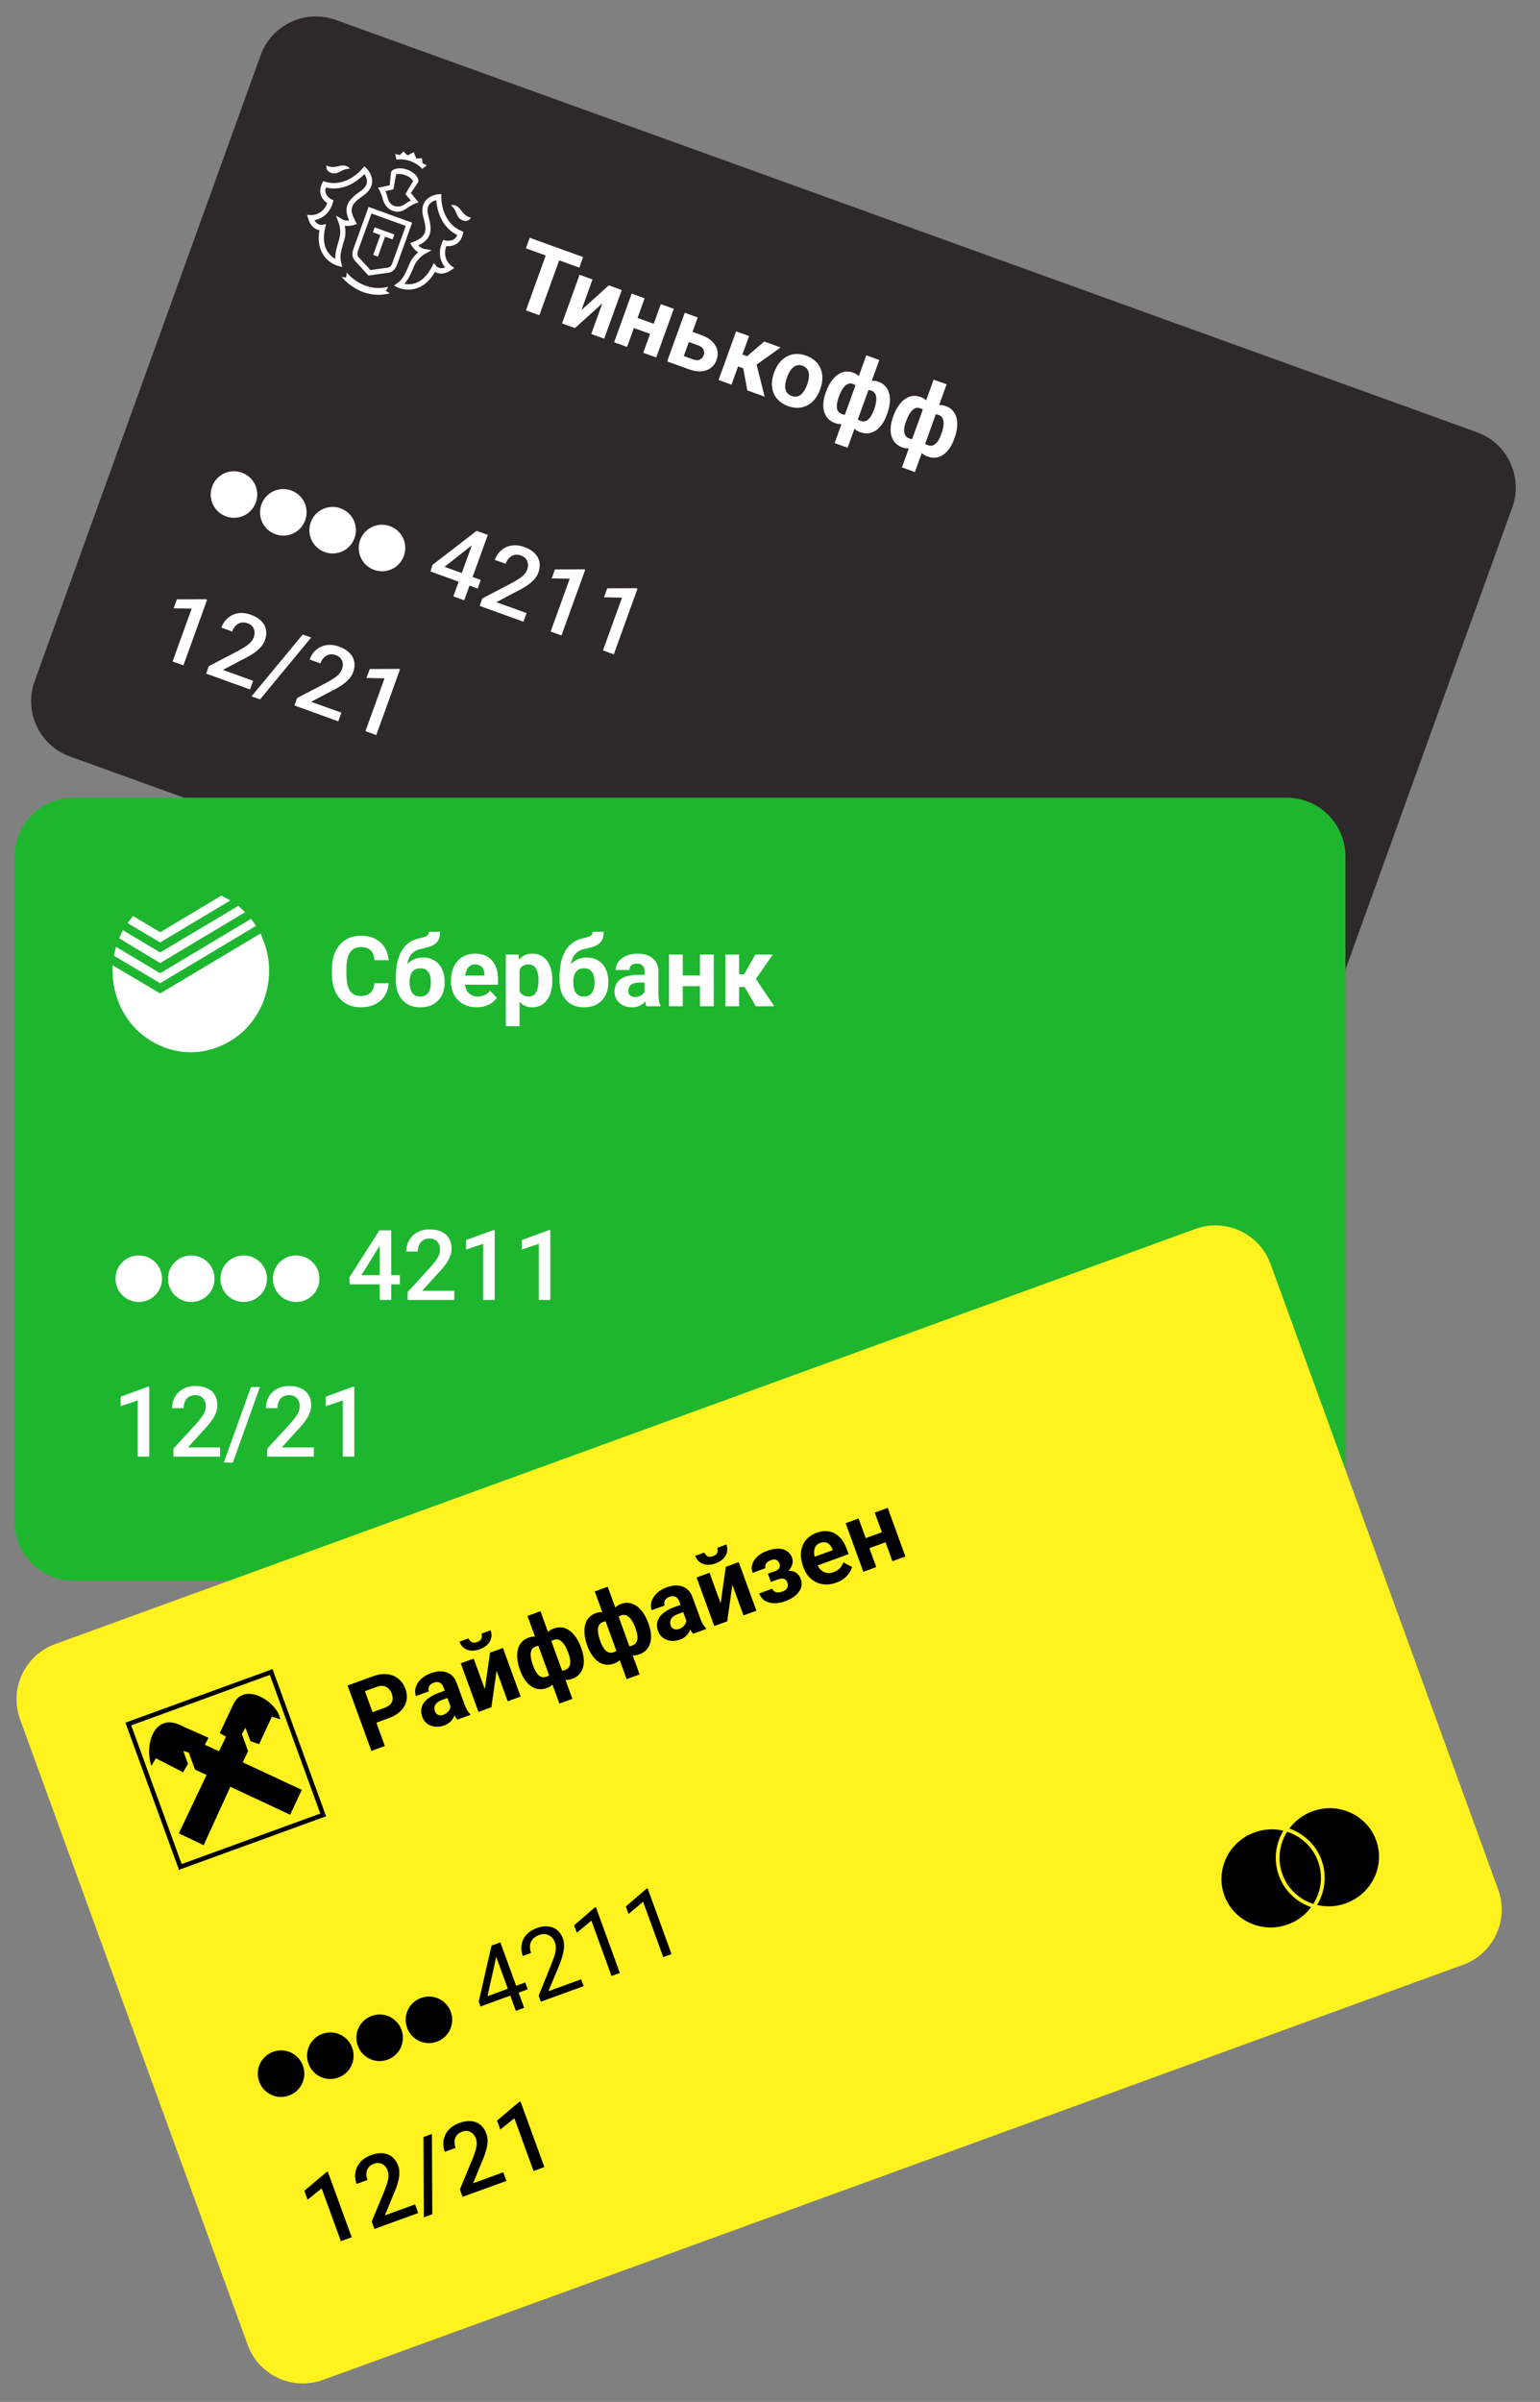
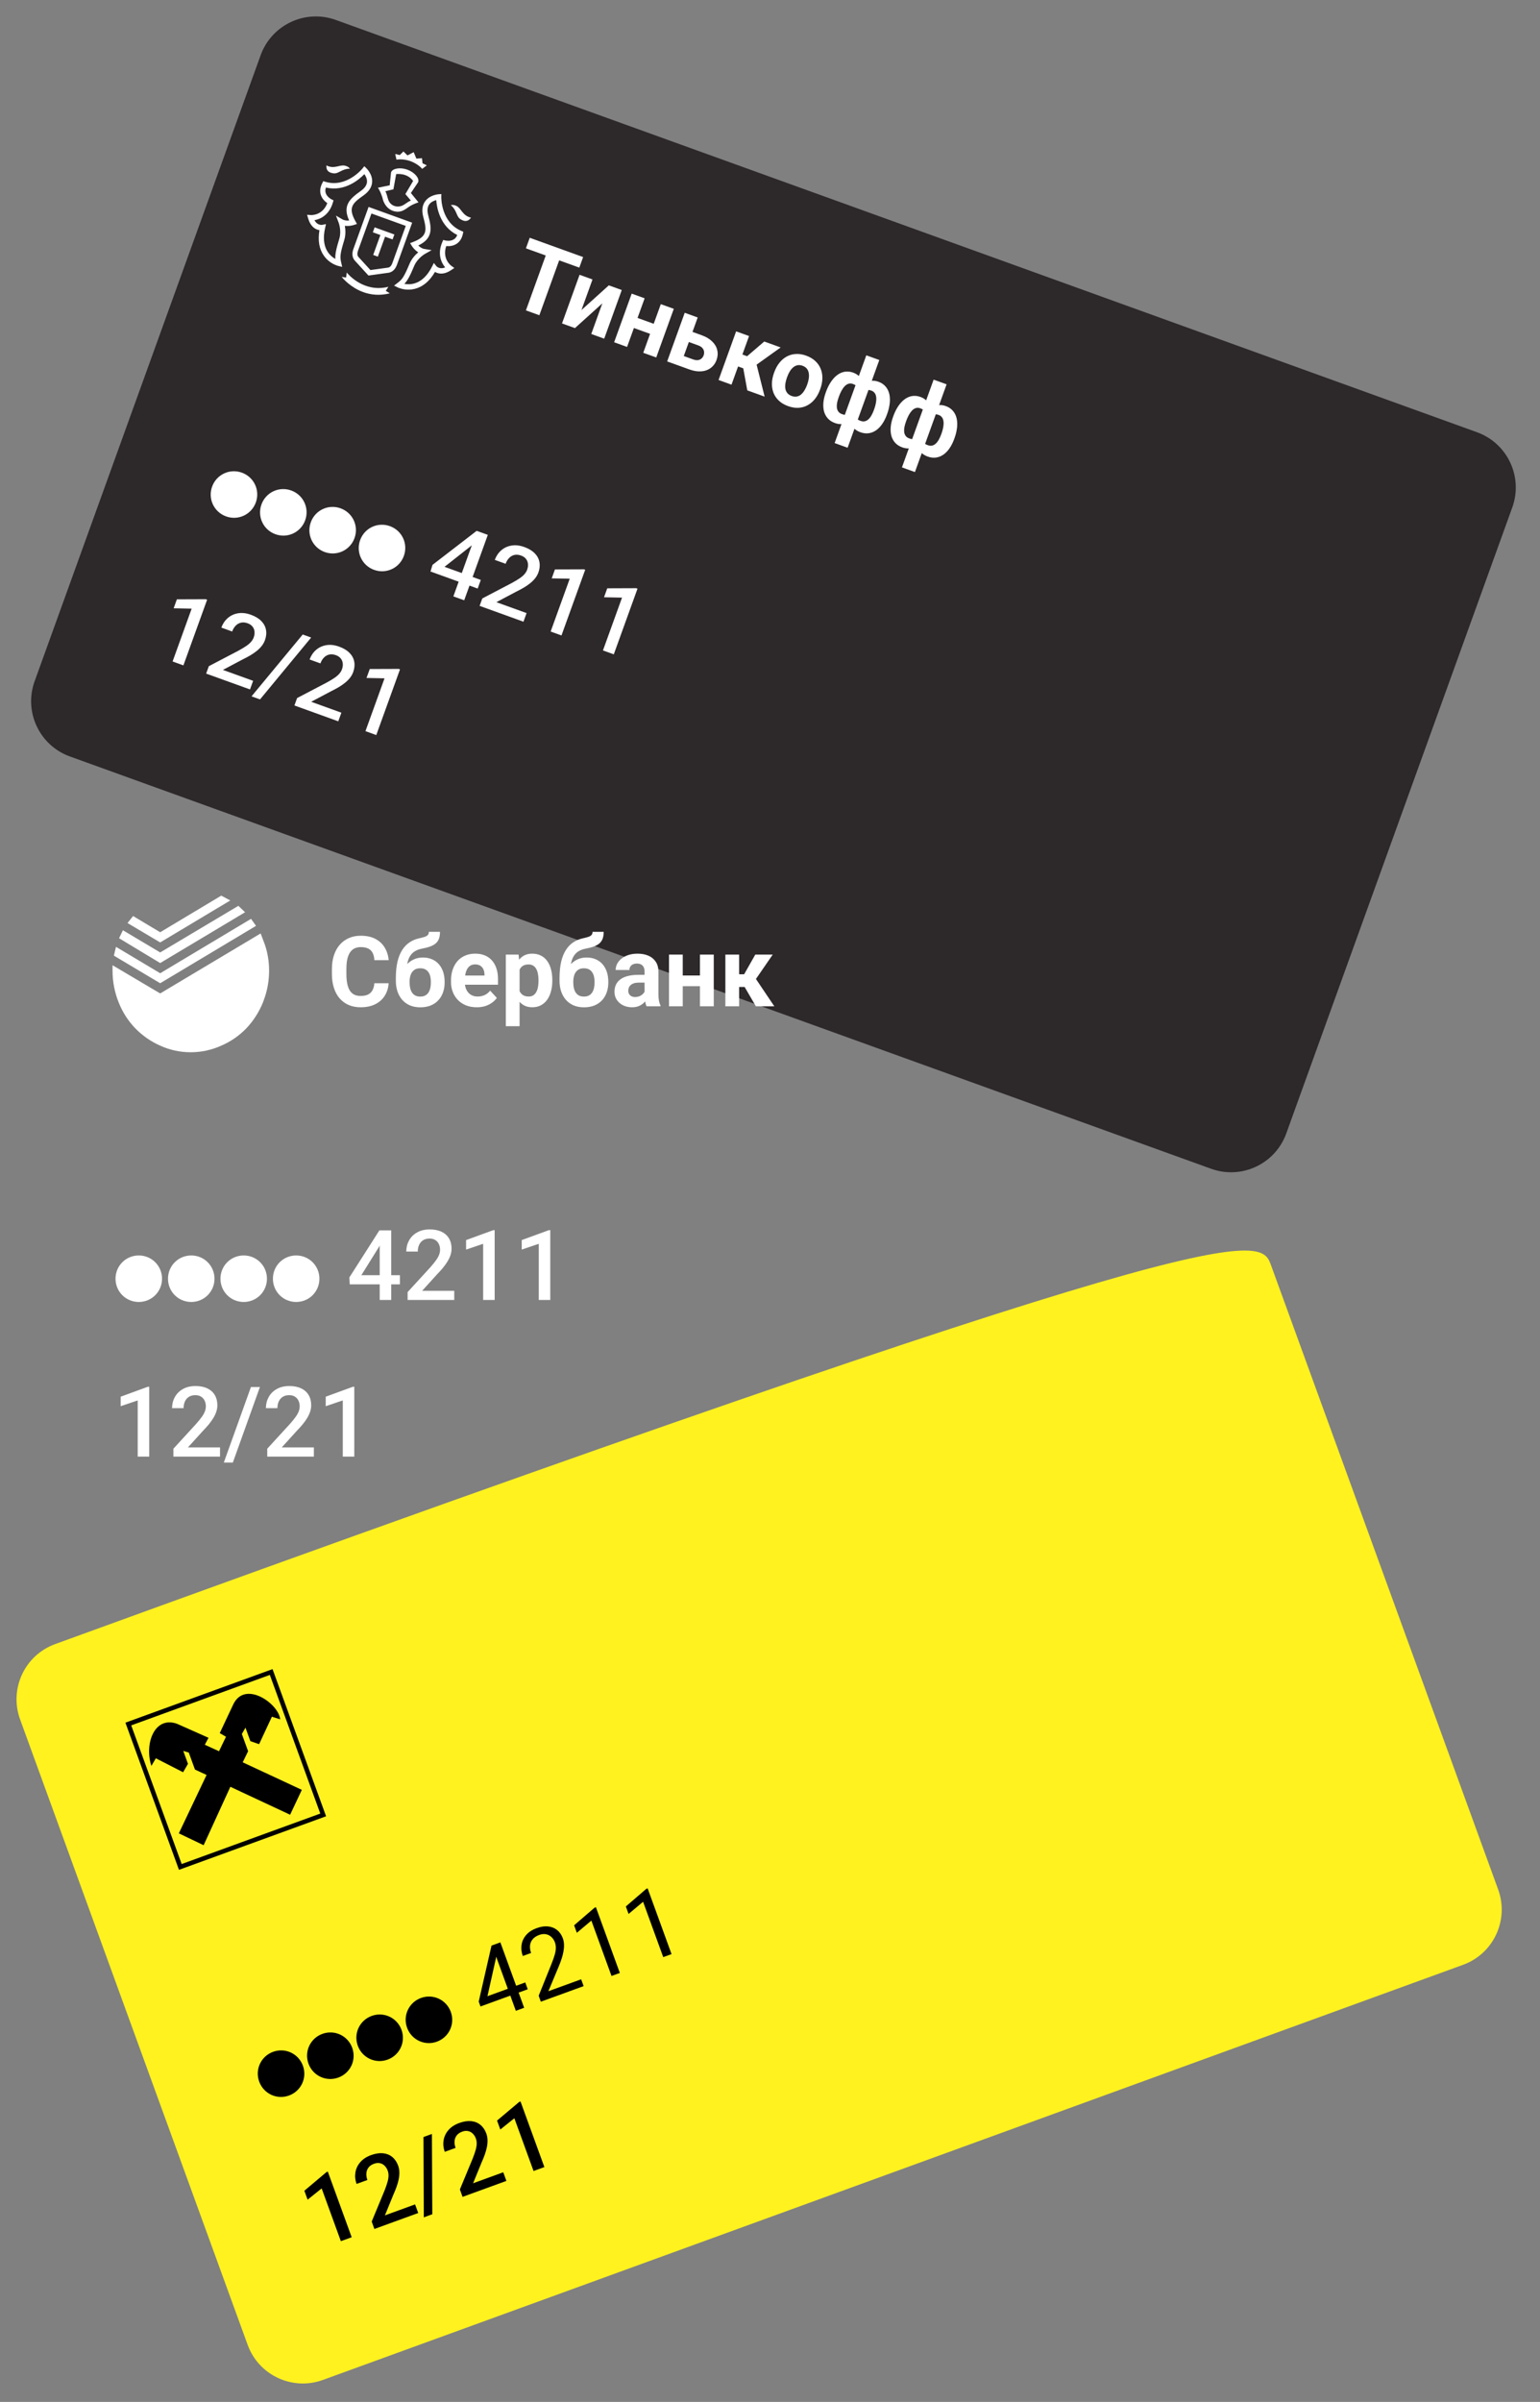
<svg xmlns="http://www.w3.org/2000/svg" width="186" height="290" viewBox="0 0 186 290" fill="none">
  <rect x="0" y="0" width="186" height="290" fill="#808080" stroke="none" />
  <path d="M31.48 6.669C32.81 2.986 36.875 1.078 40.558 2.409L178.391 52.188C182.074 53.518 183.982 57.582 182.652 61.266L155.353 136.852C154.023 140.535 149.959 142.443 146.275 141.112L8.442 91.333C4.759 90.003 2.852 85.939 4.182 82.255L31.48 6.669Z" fill="#2D2829" />
  <g clip-path="url(#clip0_97_375)">
    <path d="M48.285 18.719L48.728 18.289L49.214 18.764L49.964 18.371L50.29 19.152L50.967 19.097L51.033 19.712L51.55 19.963L50.993 20.391C50.671 20.008 50.104 19.649 49.573 19.458C49.042 19.266 48.379 19.188 47.886 19.277L47.731 18.592L48.285 18.719ZM52.132 30.203L51.317 30.661C51.309 30.665 50.415 31.181 50.032 32.094C49.524 33.303 49.24 33.852 48.84 34.272C49.621 34.421 51.086 34.345 52.178 32.193L52.402 31.75L52.696 32.126C52.696 32.126 52.809 32.259 53.015 32.333C53.241 32.415 53.494 32.4 53.77 32.287C53.27 31.704 52.815 30.627 53.421 29.227L53.532 28.97L53.789 29.036C53.794 29.038 54.391 29.18 54.833 28.888C55.009 28.772 55.138 28.602 55.225 28.372C53.13 27.332 52.754 25.062 52.687 24.159C52.422 24.229 52.048 24.38 51.827 24.703C51.612 25.017 51.577 25.456 51.724 26.006C52.148 27.581 52.306 28.786 50.522 29.64C50.694 29.815 50.959 30.009 51.236 30.054L52.132 30.203ZM48.226 34.782C48.118 34.743 48.059 34.714 48.059 34.714L47.593 34.484L48.021 34.157C48.575 33.736 48.789 33.455 49.462 31.851C49.726 31.224 50.167 30.759 50.514 30.465C50.038 30.171 49.757 29.721 49.743 29.698L49.533 29.356L49.907 29.211C51.663 28.529 51.541 27.753 51.124 26.202C50.922 25.45 50.99 24.821 51.328 24.333C51.877 23.535 52.932 23.455 52.977 23.452L53.305 23.43L53.297 23.772C53.295 23.897 53.27 26.845 55.727 27.882L55.962 27.982L55.905 28.246C55.788 28.784 55.533 29.185 55.148 29.437C54.706 29.728 54.201 29.741 53.896 29.712C53.369 31.25 54.482 32.074 54.494 32.082L54.874 32.355L54.473 32.624C53.727 33.125 53.147 33.077 52.792 32.949C52.696 32.914 52.611 32.872 52.539 32.828C51.9 33.934 51.089 34.62 50.123 34.87C49.285 35.087 48.575 34.908 48.226 34.782ZM54.449 24.767C54.535 24.748 54.795 24.689 55.149 24.875C55.758 25.195 55.836 26.036 56.893 26.282C56.456 26.863 56.017 26.704 55.644 26.484C55.08 26.152 55.23 25.431 54.449 24.767ZM39.37 27.06L39.267 27.53C38.731 29.883 39.81 30.878 40.506 31.263C40.466 30.683 40.599 30.079 40.98 28.825C41.271 27.871 40.912 26.911 40.908 26.901L40.574 26.028L41.358 26.486C41.599 26.628 41.927 26.648 42.17 26.624C41.345 24.828 42.237 24.002 43.569 23.06C44.035 22.731 44.288 22.37 44.323 21.989C44.358 21.603 44.167 21.248 44.008 21.025C43.379 21.677 41.639 23.182 39.364 22.644C39.284 22.877 39.275 23.092 39.337 23.295C39.491 23.798 40.039 24.07 40.045 24.073L40.284 24.186L40.205 24.454C39.777 25.919 38.739 26.456 37.982 26.585C38.122 26.848 38.307 27.021 38.533 27.103C38.741 27.178 38.913 27.147 38.915 27.147L39.37 27.06ZM40.653 32.047C40.303 31.921 39.643 31.605 39.137 30.903C38.554 30.093 38.368 29.047 38.584 27.788C38.5 27.776 38.407 27.754 38.311 27.719C37.956 27.591 37.48 27.257 37.225 26.395L37.089 25.932L37.555 25.964C37.614 25.968 38.959 26.03 39.53 24.524C39.277 24.351 38.897 24.018 38.742 23.512C38.608 23.072 38.669 22.601 38.922 22.112L39.046 21.872L39.291 21.947C41.853 22.721 43.767 20.361 43.786 20.337L43.999 20.069L44.237 20.296C44.27 20.327 45.03 21.062 44.944 22.027C44.891 22.618 44.541 23.146 43.906 23.595C42.594 24.522 42.004 25.041 42.918 26.687L43.114 27.038L42.734 27.166C42.708 27.175 42.204 27.341 41.65 27.263C41.73 27.712 41.772 28.351 41.574 29.002C41.067 30.667 41.052 31.02 41.209 31.697L41.331 32.223L40.824 32.101C40.824 32.101 40.76 32.086 40.653 32.047ZM42.265 20.366C41.239 20.378 40.894 21.029 40.249 20.924C39.82 20.854 39.382 20.697 39.417 19.97C40.387 20.456 40.984 19.859 41.657 20.002C42.049 20.086 42.211 20.297 42.265 20.366ZM47.372 31.805L49.008 27.275L44.862 25.778L43.232 30.29C43.13 30.602 43.142 30.827 43.279 31.008L44.74 32.606L46.885 32.31C47.022 32.279 47.22 32.192 47.372 31.805ZM44.516 24.984L49.781 26.886L47.931 32.007C47.727 32.529 47.405 32.836 46.965 32.926L45.084 33.187L44.501 33.267L44.104 32.833L42.824 31.431C42.544 31.08 42.492 30.639 42.666 30.106L44.516 24.984ZM46.593 35.114L47.085 35.415C45.84 35.73 44.761 35.591 43.881 35.273C42.345 34.718 41.416 33.619 41.266 33.431L41.805 33.51L41.877 32.901C42.076 33.148 43.961 35.361 46.911 34.626L46.593 35.114ZM48.833 24.688C49.134 24.478 49.394 24.303 49.624 24.214L48.961 23.432L49.897 21.85C49.162 20.821 47.849 21.022 47.849 21.022L47.517 22.858L46.546 23.088C46.677 23.333 46.752 23.633 46.856 24.003C46.993 24.49 47.301 24.747 47.622 24.863C47.934 24.975 48.408 24.982 48.833 24.688ZM49.627 23.301L50.544 24.43C49.985 24.616 49.655 24.789 49.365 24.986L49.364 24.987C49.04 25.185 48.44 25.814 47.434 25.451C46.712 25.189 46.395 24.55 46.264 24.159C46.242 24.06 46.216 23.951 46.181 23.84C46.181 23.84 46.181 23.837 46.181 23.837L46.181 23.838C46.161 23.774 46.139 23.711 46.113 23.649C46.009 23.344 45.848 22.953 45.64 22.667L47.066 22.376L47.229 20.809C47.403 20.328 48.337 20.172 49.19 20.48C50.064 20.796 50.683 21.513 50.509 21.994L49.627 23.301ZM47.416 28.908L46.506 28.58L45.637 30.986L45.073 30.782L45.942 28.376L45.03 28.047L45.246 27.448L47.632 28.31L47.416 28.908Z" fill="white" />
  </g>
  <g clip-path="url(#clip1_97_375)">
-     <path fill-rule="evenodd" clip-rule="evenodd" d="M139.989 114.774C138.237 115.382 136.773 116.731 136.102 118.59C135.431 120.449 135.695 122.422 136.654 124.009C135.494 124.287 134.28 124.218 133.163 123.811C130.037 122.682 128.402 119.279 129.51 116.209C130.619 113.139 134.051 111.566 137.178 112.696C138.344 113.117 139.303 113.855 139.989 114.774ZM137.372 124.268C139.124 123.66 140.588 122.311 141.259 120.452C141.931 118.593 141.667 116.62 140.708 115.033C141.868 114.755 143.081 114.824 144.198 115.231C147.324 116.36 148.96 119.763 147.851 122.833C146.742 125.903 143.31 127.476 140.184 126.347C139.064 125.946 138.087 125.223 137.372 124.268V124.268ZM140.255 115.161C141.197 116.653 141.468 118.531 140.83 120.297C140.192 122.065 138.783 123.336 137.106 123.881C136.164 122.389 135.893 120.511 136.531 118.745C137.169 116.977 138.578 115.706 140.255 115.161V115.161Z" fill="white" />
-   </g>
+     </g>
  <path d="M67.997 30.159L65.143 38.062L63.52 37.476L66.374 29.573L67.997 30.159ZM70.429 31.038L69.968 32.313L63.52 29.984L63.981 28.709L70.429 31.038ZM70.23 37.432L73.533 34.453L75.096 35.018L72.975 40.89L71.412 40.326L72.747 36.63L69.442 39.614L67.879 39.05L69.999 33.177L71.562 33.742L70.23 37.432ZM79.466 39.277L79.027 40.493L76.042 39.415L76.481 38.199L79.466 39.277ZM77.859 36.016L75.737 41.888L74.174 41.324L76.295 35.451L77.859 36.016ZM81.381 37.288L79.26 43.16L77.691 42.594L79.812 36.721L81.381 37.288ZM83.047 39.859L84.752 40.475C85.287 40.668 85.711 40.921 86.023 41.234C86.341 41.545 86.543 41.892 86.629 42.276C86.719 42.66 86.691 43.056 86.543 43.465C86.436 43.762 86.279 44.016 86.071 44.228C85.869 44.437 85.626 44.594 85.342 44.7C85.059 44.807 84.741 44.853 84.39 44.841C84.038 44.829 83.662 44.75 83.26 44.605L80.579 43.637L82.7 37.764L84.268 38.331L82.587 42.987L83.699 43.389C83.934 43.474 84.136 43.504 84.305 43.479C84.478 43.452 84.62 43.386 84.731 43.283C84.846 43.182 84.93 43.056 84.983 42.908C85.04 42.753 85.056 42.599 85.033 42.448C85.015 42.294 84.948 42.151 84.832 42.019C84.72 41.889 84.546 41.781 84.311 41.696L82.606 41.08L83.047 39.859ZM90.472 40.571L88.351 46.444L86.788 45.879L88.909 40.007L90.472 40.571ZM94.288 41.949L90.431 44.71L88.868 44.145L89.2 42.633L90.236 43.008L92.306 41.234L94.288 41.949ZM90.256 47.132L89.708 44.13L91.343 43.867L92.351 47.888L90.256 47.132ZM93.477 45.043L93.518 44.929C93.674 44.498 93.878 44.124 94.132 43.807C94.387 43.486 94.68 43.234 95.012 43.051C95.344 42.868 95.709 42.765 96.106 42.741C96.505 42.713 96.927 42.779 97.372 42.94C97.817 43.101 98.185 43.32 98.478 43.597C98.772 43.871 98.988 44.184 99.126 44.537C99.268 44.891 99.335 45.273 99.326 45.683C99.318 46.089 99.237 46.508 99.081 46.938L99.04 47.052C98.886 47.479 98.681 47.853 98.426 48.174C98.173 48.492 97.877 48.743 97.54 48.928C97.209 49.111 96.844 49.214 96.447 49.239C96.049 49.263 95.628 49.194 95.183 49.034C94.738 48.873 94.369 48.656 94.075 48.382C93.785 48.109 93.569 47.796 93.427 47.442C93.289 47.086 93.225 46.705 93.232 46.298C93.241 45.888 93.323 45.47 93.477 45.043ZM95.081 45.494L95.04 45.608C94.951 45.854 94.89 46.091 94.856 46.32C94.823 46.55 94.823 46.763 94.859 46.959C94.899 47.154 94.98 47.324 95.103 47.471C95.226 47.618 95.4 47.731 95.624 47.813C95.841 47.891 96.044 47.913 96.232 47.879C96.421 47.844 96.59 47.765 96.742 47.639C96.895 47.511 97.031 47.347 97.152 47.15C97.276 46.953 97.383 46.732 97.472 46.486L97.513 46.372C97.599 46.133 97.656 45.9 97.685 45.673C97.719 45.444 97.716 45.23 97.677 45.032C97.644 44.832 97.566 44.657 97.444 44.506C97.322 44.356 97.151 44.241 96.931 44.161C96.71 44.082 96.505 44.061 96.315 44.099C96.129 44.138 95.957 44.223 95.799 44.354C95.647 44.483 95.51 44.646 95.389 44.844C95.27 45.038 95.167 45.255 95.081 45.494ZM107.157 49.959L107.116 50.073C106.963 50.496 106.775 50.868 106.553 51.189C106.336 51.507 106.088 51.763 105.809 51.957C105.532 52.148 105.234 52.265 104.915 52.309C104.596 52.354 104.262 52.312 103.911 52.186C103.585 52.068 103.325 51.905 103.131 51.695C102.941 51.484 102.805 51.236 102.724 50.953C102.647 50.668 102.612 50.357 102.619 50.02C102.631 49.681 102.677 49.327 102.757 48.959L103.096 48.02C103.279 47.661 103.477 47.338 103.691 47.051C103.907 46.761 104.138 46.523 104.384 46.338C104.635 46.154 104.902 46.038 105.185 45.989C105.469 45.94 105.773 45.974 106.099 46.092C106.381 46.194 106.619 46.335 106.811 46.515C107.008 46.696 107.16 46.909 107.268 47.153C107.38 47.398 107.448 47.669 107.471 47.968C107.499 48.264 107.485 48.581 107.429 48.916C107.377 49.253 107.286 49.601 107.157 49.959ZM105.547 49.507L105.588 49.392C105.661 49.19 105.719 48.992 105.76 48.798C105.806 48.602 105.832 48.417 105.838 48.243C105.847 48.071 105.832 47.914 105.793 47.773C105.755 47.629 105.691 47.505 105.601 47.403C105.512 47.297 105.396 47.219 105.251 47.166C104.998 47.075 104.771 47.05 104.572 47.093C104.377 47.133 104.207 47.231 104.061 47.387C103.919 47.54 103.799 47.738 103.699 47.98L103.193 49.38C103.132 49.596 103.111 49.795 103.131 49.978C103.156 50.158 103.232 50.321 103.36 50.465C103.493 50.607 103.688 50.725 103.945 50.818C104.129 50.884 104.3 50.899 104.456 50.861C104.617 50.825 104.762 50.745 104.893 50.62C105.028 50.497 105.147 50.342 105.252 50.154C105.361 49.965 105.459 49.749 105.547 49.507ZM99.729 47.405L99.77 47.291C99.899 46.933 100.051 46.608 100.227 46.315C100.402 46.023 100.593 45.77 100.8 45.559C101.013 45.345 101.238 45.179 101.477 45.061C101.716 44.943 101.967 44.876 102.231 44.861C102.497 44.847 102.772 44.891 103.054 44.992C103.376 45.109 103.631 45.276 103.818 45.495C104.004 45.714 104.134 45.973 104.205 46.273C104.277 46.573 104.303 46.904 104.283 47.265C104.264 47.622 104.212 47.998 104.127 48.392L103.804 49.288C103.622 49.632 103.427 49.939 103.218 50.212C103.011 50.48 102.784 50.701 102.538 50.874C102.296 51.044 102.035 51.15 101.754 51.192C101.473 51.234 101.17 51.196 100.844 51.078C100.497 50.953 100.213 50.77 99.992 50.531C99.776 50.294 99.621 50.013 99.53 49.689C99.443 49.364 99.416 49.008 99.448 48.623C99.482 48.234 99.576 47.829 99.729 47.405ZM101.333 47.856L101.292 47.97C101.204 48.212 101.14 48.441 101.1 48.655C101.064 48.867 101.057 49.063 101.078 49.242C101.104 49.419 101.165 49.572 101.262 49.701C101.358 49.83 101.499 49.928 101.683 49.995C101.944 50.089 102.169 50.121 102.36 50.092C102.554 50.064 102.72 49.984 102.857 49.854C102.994 49.724 103.106 49.549 103.193 49.331L103.683 47.974C103.765 47.726 103.798 47.496 103.784 47.287C103.775 47.075 103.708 46.891 103.584 46.736C103.461 46.577 103.27 46.451 103.009 46.357C102.825 46.29 102.65 46.282 102.484 46.333C102.322 46.385 102.171 46.481 102.03 46.623C101.892 46.765 101.764 46.944 101.646 47.159C101.529 47.37 101.424 47.602 101.333 47.856ZM100.806 53.494L104.632 42.9L106.201 43.466L102.374 54.061L100.806 53.494ZM115.287 52.895L115.246 53.009C115.093 53.433 114.906 53.805 114.683 54.125C114.466 54.444 114.218 54.7 113.94 54.894C113.662 55.084 113.364 55.201 113.046 55.246C112.727 55.29 112.392 55.249 112.041 55.122C111.715 55.005 111.455 54.841 111.261 54.632C111.072 54.42 110.936 54.173 110.854 53.89C110.777 53.604 110.742 53.293 110.749 52.956C110.762 52.617 110.807 52.263 110.887 51.895L111.226 50.956C111.409 50.597 111.608 50.274 111.822 49.987C112.037 49.697 112.268 49.459 112.515 49.274C112.765 49.091 113.032 48.974 113.316 48.925C113.599 48.877 113.904 48.911 114.229 49.029C114.512 49.13 114.749 49.271 114.942 49.451C115.138 49.633 115.29 49.845 115.399 50.089C115.511 50.334 115.578 50.606 115.601 50.904C115.629 51.201 115.615 51.517 115.559 51.852C115.507 52.19 115.416 52.537 115.287 52.895ZM113.677 52.443L113.719 52.329C113.792 52.126 113.849 51.928 113.89 51.734C113.937 51.538 113.962 51.353 113.968 51.18C113.977 51.007 113.962 50.85 113.923 50.709C113.885 50.565 113.821 50.441 113.731 50.34C113.643 50.234 113.526 50.155 113.381 50.103C113.128 50.011 112.902 49.987 112.702 50.029C112.508 50.069 112.337 50.167 112.191 50.323C112.05 50.477 111.929 50.675 111.83 50.917L111.324 52.317C111.263 52.532 111.242 52.731 111.262 52.914C111.286 53.095 111.363 53.257 111.49 53.402C111.623 53.544 111.818 53.661 112.075 53.754C112.26 53.821 112.43 53.835 112.587 53.798C112.747 53.761 112.893 53.681 113.024 53.557C113.158 53.433 113.278 53.278 113.382 53.091C113.491 52.901 113.59 52.685 113.677 52.443ZM107.859 50.342L107.9 50.228C108.03 49.869 108.182 49.544 108.357 49.251C108.532 48.959 108.724 48.707 108.931 48.495C109.143 48.282 109.369 48.115 109.608 47.997C109.847 47.879 110.098 47.812 110.361 47.797C110.628 47.783 110.902 47.827 111.185 47.929C111.507 48.045 111.761 48.213 111.948 48.431C112.135 48.65 112.264 48.91 112.336 49.21C112.407 49.51 112.433 49.84 112.413 50.201C112.395 50.558 112.343 50.934 112.258 51.329L111.934 52.224C111.753 52.568 111.558 52.876 111.349 53.148C111.141 53.417 110.914 53.637 110.668 53.81C110.426 53.981 110.165 54.087 109.884 54.128C109.603 54.17 109.3 54.132 108.974 54.015C108.627 53.889 108.343 53.707 108.123 53.468C107.906 53.23 107.752 52.949 107.66 52.626C107.573 52.3 107.546 51.944 107.579 51.559C107.613 51.171 107.706 50.765 107.859 50.342ZM109.463 50.792L109.422 50.906C109.335 51.148 109.271 51.377 109.23 51.591C109.194 51.803 109.187 51.999 109.208 52.178C109.234 52.356 109.295 52.509 109.392 52.638C109.489 52.767 109.629 52.864 109.814 52.931C110.074 53.025 110.3 53.057 110.49 53.028C110.684 53 110.85 52.921 110.987 52.79C111.124 52.66 111.236 52.486 111.323 52.268L111.813 50.911C111.895 50.662 111.929 50.433 111.914 50.223C111.905 50.011 111.838 49.828 111.715 49.672C111.592 49.514 111.4 49.387 111.14 49.293C110.955 49.227 110.78 49.218 110.615 49.269C110.453 49.321 110.301 49.418 110.16 49.559C110.023 49.702 109.895 49.88 109.776 50.095C109.659 50.306 109.555 50.539 109.463 50.792ZM108.936 56.431L112.763 45.836L114.331 46.402L110.505 56.997L108.936 56.431Z" fill="white" />
  <path d="M27.305 62.349C25.838 61.819 25.088 60.221 25.618 58.754C26.148 57.287 27.746 56.537 29.213 57.067C30.68 57.597 31.43 59.195 30.9 60.662C30.37 62.129 28.773 62.879 27.305 62.349ZM33.265 64.501C31.797 63.971 31.048 62.374 31.578 60.907C32.108 59.439 33.705 58.689 35.172 59.219C36.64 59.749 37.39 61.347 36.86 62.814C36.33 64.281 34.732 65.031 33.265 64.501ZM39.224 66.654C37.757 66.124 37.007 64.526 37.537 63.059C38.067 61.592 39.665 60.842 41.132 61.371C42.599 61.901 43.349 63.499 42.819 64.966C42.289 66.434 40.691 67.183 39.224 66.654ZM45.184 68.806C43.716 68.276 42.967 66.678 43.496 65.211C44.026 63.744 45.624 62.994 47.091 63.524C48.559 64.054 49.308 65.651 48.779 67.119C48.249 68.586 46.651 69.336 45.184 68.806ZM58.07 70.019L57.694 71.061L51.995 69.003L52.236 68.201L57.573 64.091L58.62 64.469L56.784 66.002L53.69 68.437L58.07 70.019ZM58.919 64.577L56.065 72.479L54.757 72.007L57.611 64.105L58.919 64.577ZM63.6 74.023L63.224 75.065L57.926 73.152L58.25 72.256L61.836 70.379C62.233 70.163 62.555 69.968 62.801 69.795C63.048 69.623 63.237 69.456 63.369 69.295C63.505 69.131 63.606 68.961 63.67 68.784C63.76 68.534 63.792 68.298 63.766 68.076C63.745 67.852 63.665 67.653 63.527 67.481C63.39 67.304 63.195 67.171 62.942 67.079C62.649 66.973 62.38 66.948 62.135 67.002C61.89 67.057 61.677 67.178 61.495 67.366C61.313 67.55 61.171 67.785 61.068 68.071L59.76 67.599C59.926 67.139 60.183 66.757 60.53 66.453C60.878 66.145 61.292 65.951 61.771 65.871C62.251 65.787 62.772 65.846 63.333 66.048C63.861 66.239 64.278 66.49 64.583 66.8C64.888 67.111 65.077 67.464 65.151 67.859C65.229 68.255 65.188 68.675 65.027 69.121C64.938 69.367 64.81 69.596 64.643 69.81C64.476 70.024 64.274 70.225 64.038 70.414C63.807 70.6 63.549 70.779 63.262 70.95C62.977 71.117 62.67 71.28 62.343 71.44L59.953 72.706L63.6 74.023ZM70.679 68.794L67.815 76.723L66.507 76.251L68.811 69.873L66.636 69.83L67.026 68.75L70.522 68.737L70.679 68.794ZM76.997 71.075L74.133 79.005L72.825 78.532L75.128 72.155L72.953 72.112L73.344 71.032L76.839 71.018L76.997 71.075Z" fill="white" />
  <path d="M25.016 72.407L22.152 80.336L20.845 79.864L23.148 73.487L20.973 73.443L21.363 72.363L24.859 72.35L25.016 72.407ZM30.573 82.199L30.196 83.241L24.899 81.328L25.222 80.433L28.808 78.556C29.206 78.339 29.527 78.144 29.774 77.972C30.02 77.799 30.209 77.632 30.341 77.471C30.478 77.308 30.578 77.137 30.642 76.96C30.733 76.71 30.765 76.475 30.738 76.252C30.717 76.028 30.638 75.829 30.5 75.657C30.363 75.481 30.168 75.347 29.914 75.255C29.621 75.15 29.352 75.124 29.108 75.179C28.863 75.234 28.649 75.355 28.467 75.543C28.286 75.727 28.144 75.962 28.041 76.248L26.733 75.775C26.898 75.316 27.155 74.934 27.502 74.63C27.851 74.322 28.264 74.128 28.743 74.047C29.224 73.963 29.744 74.022 30.305 74.225C30.833 74.415 31.25 74.666 31.555 74.977C31.86 75.287 32.05 75.64 32.124 76.035C32.202 76.431 32.16 76.852 31.999 77.297C31.91 77.543 31.782 77.773 31.615 77.986C31.448 78.2 31.247 78.401 31.011 78.59C30.78 78.777 30.521 78.955 30.234 79.126C29.949 79.293 29.643 79.456 29.315 79.616L26.925 80.882L30.573 82.199ZM37.582 76.975L31.406 84.445L30.38 84.075L36.562 76.607L37.582 76.975ZM41.232 86.049L40.856 87.091L35.559 85.178L35.882 84.282L39.468 82.405C39.865 82.189 40.187 81.994 40.434 81.822C40.68 81.649 40.869 81.482 41.001 81.321C41.138 81.157 41.238 80.987 41.302 80.81C41.392 80.56 41.424 80.324 41.398 80.102C41.377 79.878 41.297 79.679 41.159 79.507C41.022 79.331 40.827 79.197 40.574 79.105C40.281 78.999 40.012 78.974 39.767 79.029C39.523 79.083 39.309 79.205 39.127 79.392C38.946 79.576 38.803 79.811 38.7 80.097L37.392 79.625C37.558 79.165 37.815 78.784 38.162 78.479C38.51 78.172 38.924 77.978 39.403 77.897C39.883 77.813 40.404 77.872 40.965 78.074C41.493 78.265 41.91 78.516 42.215 78.826C42.52 79.137 42.709 79.49 42.783 79.885C42.861 80.281 42.82 80.702 42.659 81.147C42.57 81.393 42.442 81.623 42.275 81.836C42.108 82.05 41.906 82.251 41.67 82.44C41.439 82.627 41.181 82.805 40.894 82.976C40.609 83.143 40.302 83.306 39.975 83.466L37.585 84.732L41.232 86.049ZM48.311 80.82L45.447 88.749L44.139 88.277L46.443 81.9L44.268 81.856L44.658 80.776L48.154 80.763L48.311 80.82Z" fill="white" />
-   <path d="M1.773 103.41C1.773 99.494 4.948 96.319 8.864 96.319H155.411C159.327 96.319 162.502 99.494 162.502 103.41V183.774C162.502 187.69 159.327 190.865 155.411 190.865H8.864C4.948 190.865 1.773 187.69 1.773 183.774V103.41Z" fill="#1EB62F" />
  <g clip-path="url(#clip2_97_375)">
    <path fill-rule="evenodd" clip-rule="evenodd" d="M28.789 109.369L29.601 110.142L19.346 116.276L14.38 113.281L14.845 112.315L19.345 114.996L28.789 109.369V109.369ZM26.724 108.137L27.814 108.717L19.346 113.788L15.401 111.445L16.075 110.6L19.346 112.557L26.724 108.137ZM30.32 110.939L30.923 111.784L19.346 118.714L13.754 115.382L14.01 114.32L19.346 117.507L30.32 110.939V110.939ZM31.991 114.054C32.331 115.052 32.501 116.098 32.501 117.193C32.501 118.288 32.331 119.35 31.991 120.381L31.759 121.033C31.287 122.196 30.603 123.261 29.74 124.172C28.882 125.058 27.857 125.764 26.724 126.249C25.565 126.774 24.307 127.046 23.035 127.046C21.762 127.049 20.504 126.777 19.346 126.249C18.226 125.752 17.211 125.047 16.352 124.172C15.48 123.269 14.794 122.202 14.334 121.033C13.843 119.813 13.591 118.509 13.592 117.193V116.54L19.346 119.946L31.48 112.701L31.991 114.053V114.054Z" fill="white" />
  </g>
  <g clip-path="url(#clip3_97_375)">
    <path fill-rule="evenodd" clip-rule="evenodd" d="M140.551 168.228C139.11 169.395 138.192 171.161 138.192 173.138C138.192 175.114 139.11 176.88 140.551 178.047C139.555 178.703 138.391 179.05 137.201 179.047C133.878 179.047 131.184 176.401 131.184 173.138C131.184 169.874 133.878 167.229 137.201 167.229C138.442 167.229 139.594 167.597 140.551 168.228ZM141.316 178.047C142.757 176.88 143.675 175.114 143.675 173.138C143.675 171.161 142.757 169.395 141.316 168.228C142.313 167.573 143.477 167.225 144.666 167.229C147.99 167.229 150.684 169.874 150.684 173.138C150.684 176.401 147.99 179.047 144.666 179.047C143.477 179.05 142.313 178.703 141.316 178.047V178.047ZM140.934 168.502C142.326 169.585 143.219 171.26 143.219 173.138C143.219 175.017 142.326 176.691 140.934 177.773C139.541 176.69 138.648 175.016 138.648 173.138C138.648 171.259 139.541 169.584 140.934 168.502V168.502Z" fill="white" />
  </g>
  <path d="M45.212 118.714H46.938C46.903 119.279 46.747 119.781 46.47 120.22C46.197 120.658 45.815 121.001 45.322 121.247C44.834 121.493 44.245 121.616 43.556 121.616C43.018 121.616 42.535 121.524 42.108 121.339C41.681 121.151 41.315 120.882 41.011 120.532C40.711 120.181 40.482 119.758 40.325 119.262C40.167 118.766 40.088 118.21 40.088 117.594V117.011C40.088 116.396 40.169 115.84 40.33 115.344C40.496 114.844 40.73 114.418 41.035 114.068C41.342 113.718 41.71 113.449 42.137 113.261C42.564 113.072 43.041 112.978 43.568 112.978C44.268 112.978 44.858 113.105 45.339 113.359C45.824 113.613 46.199 113.963 46.465 114.409C46.734 114.855 46.895 115.363 46.949 115.932H45.218C45.199 115.594 45.132 115.307 45.016 115.072C44.901 114.834 44.726 114.655 44.491 114.536C44.26 114.413 43.953 114.351 43.568 114.351C43.279 114.351 43.027 114.405 42.812 114.513C42.596 114.62 42.416 114.784 42.269 115.003C42.123 115.223 42.014 115.5 41.94 115.834C41.871 116.165 41.837 116.554 41.837 117V117.594C41.837 118.029 41.869 118.412 41.935 118.743C42 119.07 42.1 119.347 42.235 119.574C42.373 119.797 42.55 119.966 42.766 120.081C42.985 120.193 43.248 120.249 43.556 120.249C43.918 120.249 44.216 120.191 44.451 120.076C44.685 119.96 44.864 119.789 44.987 119.562C45.114 119.335 45.189 119.052 45.212 118.714ZM51.797 112.51H53.141C53.141 112.822 53.103 113.089 53.026 113.312C52.949 113.532 52.826 113.72 52.657 113.878C52.487 114.032 52.26 114.163 51.976 114.27C51.691 114.378 51.339 114.47 50.92 114.547C50.596 114.613 50.316 114.72 50.077 114.871C49.842 115.021 49.648 115.226 49.494 115.488C49.344 115.746 49.236 116.073 49.171 116.469C49.106 116.861 49.083 117.335 49.102 117.889V118.166L47.809 118.344V118.067C47.813 117.313 47.88 116.657 48.011 116.1C48.146 115.542 48.336 115.072 48.583 114.692C48.829 114.307 49.125 114.001 49.471 113.774C49.817 113.543 50.202 113.382 50.625 113.289C50.91 113.228 51.137 113.168 51.306 113.11C51.479 113.049 51.604 112.972 51.681 112.88C51.758 112.787 51.797 112.664 51.797 112.51ZM51.07 115.609C51.493 115.609 51.868 115.682 52.195 115.828C52.522 115.971 52.797 116.173 53.02 116.434C53.243 116.696 53.413 117.004 53.528 117.358C53.643 117.712 53.701 118.098 53.701 118.518V118.639C53.701 119.066 53.636 119.462 53.505 119.827C53.378 120.189 53.189 120.505 52.939 120.774C52.689 121.043 52.382 121.253 52.016 121.403C51.651 121.549 51.233 121.622 50.764 121.622C50.291 121.622 49.869 121.543 49.5 121.386C49.135 121.224 48.825 120.999 48.571 120.71C48.321 120.418 48.13 120.078 48 119.689C47.873 119.297 47.809 118.87 47.809 118.408V118.281C47.809 118.216 47.838 118.152 47.896 118.091C47.957 118.025 48.029 117.952 48.109 117.871C48.194 117.79 48.269 117.689 48.334 117.565C48.565 117.138 48.817 116.781 49.09 116.492C49.363 116.2 49.662 115.98 49.985 115.834C50.312 115.684 50.673 115.609 51.07 115.609ZM50.752 116.908C50.441 116.908 50.191 116.983 50.002 117.133C49.813 117.279 49.677 117.475 49.592 117.721C49.511 117.964 49.471 118.229 49.471 118.518V118.639C49.471 118.873 49.494 119.093 49.54 119.297C49.587 119.497 49.66 119.676 49.76 119.833C49.86 119.987 49.992 120.108 50.158 120.197C50.323 120.281 50.525 120.324 50.764 120.324C50.995 120.324 51.191 120.281 51.352 120.197C51.518 120.108 51.651 119.987 51.751 119.833C51.851 119.676 51.924 119.497 51.97 119.297C52.016 119.093 52.039 118.873 52.039 118.639V118.518C52.039 118.298 52.016 118.092 51.97 117.9C51.924 117.704 51.851 117.533 51.751 117.387C51.651 117.236 51.518 117.119 51.352 117.035C51.187 116.95 50.987 116.908 50.752 116.908ZM57.585 121.616C57.1 121.616 56.665 121.539 56.281 121.386C55.896 121.228 55.569 121.01 55.3 120.733C55.034 120.456 54.83 120.135 54.688 119.77C54.545 119.4 54.474 119.008 54.474 118.593V118.362C54.474 117.889 54.542 117.456 54.676 117.063C54.811 116.671 55.003 116.33 55.253 116.042C55.507 115.753 55.815 115.532 56.177 115.378C56.538 115.221 56.946 115.142 57.4 115.142C57.842 115.142 58.235 115.215 58.577 115.361C58.92 115.507 59.206 115.715 59.437 115.984C59.672 116.254 59.849 116.577 59.968 116.954C60.087 117.327 60.147 117.742 60.147 118.2V118.893H55.184V117.785H58.514V117.658C58.514 117.427 58.471 117.221 58.387 117.04C58.306 116.856 58.183 116.709 58.017 116.602C57.852 116.494 57.64 116.44 57.383 116.44C57.163 116.44 56.975 116.488 56.817 116.584C56.659 116.681 56.531 116.815 56.431 116.988C56.334 117.161 56.261 117.365 56.211 117.6C56.165 117.831 56.142 118.085 56.142 118.362V118.593C56.142 118.843 56.177 119.073 56.246 119.285C56.319 119.497 56.421 119.679 56.552 119.833C56.686 119.987 56.848 120.106 57.036 120.191C57.229 120.276 57.446 120.318 57.688 120.318C57.989 120.318 58.267 120.26 58.525 120.145C58.787 120.026 59.012 119.847 59.2 119.608L60.008 120.485C59.877 120.674 59.699 120.855 59.472 121.028C59.248 121.201 58.979 121.343 58.664 121.455C58.348 121.563 57.989 121.616 57.585 121.616ZM62.755 116.457V123.902H61.093V115.257H62.634L62.755 116.457ZM66.708 118.31V118.431C66.708 118.885 66.654 119.306 66.546 119.695C66.443 120.083 66.289 120.422 66.085 120.71C65.881 120.995 65.627 121.218 65.323 121.38C65.023 121.538 64.677 121.616 64.284 121.616C63.904 121.616 63.573 121.539 63.292 121.386C63.011 121.232 62.774 121.016 62.582 120.739C62.394 120.458 62.242 120.133 62.126 119.764C62.011 119.395 61.922 118.998 61.861 118.575V118.258C61.922 117.804 62.011 117.388 62.126 117.011C62.242 116.631 62.394 116.302 62.582 116.025C62.774 115.744 63.009 115.526 63.286 115.373C63.567 115.219 63.896 115.142 64.273 115.142C64.669 115.142 65.017 115.217 65.317 115.367C65.621 115.517 65.875 115.732 66.079 116.013C66.287 116.294 66.443 116.629 66.546 117.017C66.654 117.406 66.708 117.837 66.708 118.31ZM65.04 118.431V118.31C65.04 118.044 65.017 117.8 64.971 117.577C64.929 117.35 64.859 117.152 64.763 116.983C64.671 116.813 64.548 116.682 64.394 116.59C64.244 116.494 64.061 116.446 63.846 116.446C63.619 116.446 63.425 116.482 63.263 116.556C63.105 116.629 62.976 116.734 62.876 116.873C62.776 117.011 62.701 117.177 62.651 117.369C62.601 117.562 62.571 117.779 62.559 118.021V118.823C62.578 119.108 62.632 119.364 62.721 119.591C62.809 119.814 62.946 119.991 63.13 120.122C63.315 120.253 63.557 120.318 63.857 120.318C64.077 120.318 64.261 120.27 64.411 120.174C64.561 120.074 64.683 119.937 64.775 119.764C64.871 119.591 64.938 119.391 64.977 119.164C65.019 118.937 65.04 118.693 65.04 118.431ZM71.567 112.51H72.912C72.912 112.822 72.873 113.089 72.796 113.312C72.719 113.532 72.596 113.72 72.427 113.878C72.257 114.032 72.031 114.163 71.746 114.27C71.461 114.378 71.109 114.47 70.69 114.547C70.367 114.613 70.086 114.72 69.847 114.871C69.613 115.021 69.418 115.226 69.264 115.488C69.114 115.746 69.007 116.073 68.941 116.469C68.876 116.861 68.853 117.335 68.872 117.889V118.166L67.579 118.344V118.067C67.583 117.313 67.651 116.657 67.781 116.1C67.916 115.542 68.106 115.072 68.353 114.692C68.599 114.307 68.895 114.001 69.241 113.774C69.588 113.543 69.972 113.382 70.395 113.289C70.68 113.228 70.907 113.168 71.076 113.11C71.249 113.049 71.374 112.972 71.451 112.88C71.528 112.787 71.567 112.664 71.567 112.51ZM70.84 115.609C71.263 115.609 71.638 115.682 71.965 115.828C72.292 115.971 72.567 116.173 72.79 116.434C73.013 116.696 73.183 117.004 73.298 117.358C73.413 117.712 73.471 118.098 73.471 118.518V118.639C73.471 119.066 73.406 119.462 73.275 119.827C73.148 120.189 72.96 120.505 72.71 120.774C72.459 121.043 72.152 121.253 71.786 121.403C71.421 121.549 71.003 121.622 70.534 121.622C70.061 121.622 69.639 121.543 69.27 121.386C68.905 121.224 68.595 120.999 68.341 120.71C68.091 120.418 67.901 120.078 67.77 119.689C67.643 119.297 67.579 118.87 67.579 118.408V118.281C67.579 118.216 67.608 118.152 67.666 118.091C67.728 118.025 67.799 117.952 67.879 117.871C67.964 117.79 68.039 117.689 68.105 117.565C68.335 117.138 68.587 116.781 68.861 116.492C69.134 116.2 69.432 115.98 69.755 115.834C70.082 115.684 70.444 115.609 70.84 115.609ZM70.522 116.908C70.211 116.908 69.961 116.983 69.772 117.133C69.584 117.279 69.447 117.475 69.362 117.721C69.282 117.964 69.241 118.229 69.241 118.518V118.639C69.241 118.873 69.264 119.093 69.311 119.297C69.357 119.497 69.43 119.676 69.53 119.833C69.63 119.987 69.763 120.108 69.928 120.197C70.094 120.281 70.295 120.324 70.534 120.324C70.765 120.324 70.961 120.281 71.123 120.197C71.288 120.108 71.421 119.987 71.521 119.833C71.621 119.676 71.694 119.497 71.74 119.297C71.786 119.093 71.809 118.873 71.809 118.639V118.518C71.809 118.298 71.786 118.092 71.74 117.9C71.694 117.704 71.621 117.533 71.521 117.387C71.421 117.236 71.288 117.119 71.123 117.035C70.957 116.95 70.757 116.908 70.522 116.908ZM77.851 120.093V117.311C77.851 117.111 77.818 116.94 77.753 116.798C77.688 116.652 77.586 116.538 77.447 116.457C77.312 116.377 77.138 116.336 76.922 116.336C76.737 116.336 76.578 116.369 76.443 116.434C76.308 116.496 76.205 116.586 76.132 116.706C76.058 116.821 76.022 116.958 76.022 117.115H74.36C74.36 116.85 74.421 116.598 74.545 116.359C74.668 116.121 74.847 115.911 75.081 115.73C75.316 115.546 75.595 115.401 75.918 115.298C76.245 115.194 76.61 115.142 77.014 115.142C77.499 115.142 77.93 115.223 78.307 115.384C78.684 115.546 78.98 115.788 79.196 116.111C79.415 116.434 79.525 116.838 79.525 117.323V119.995C79.525 120.337 79.546 120.618 79.588 120.837C79.63 121.053 79.692 121.241 79.773 121.403V121.501H78.094C78.013 121.332 77.951 121.12 77.909 120.866C77.87 120.608 77.851 120.351 77.851 120.093ZM78.07 117.698L78.082 118.639H77.153C76.934 118.639 76.743 118.664 76.582 118.714C76.42 118.764 76.287 118.835 76.183 118.927C76.079 119.016 76.003 119.12 75.953 119.239C75.906 119.358 75.883 119.489 75.883 119.631C75.883 119.774 75.916 119.903 75.981 120.018C76.047 120.129 76.141 120.218 76.264 120.283C76.387 120.345 76.532 120.376 76.697 120.376C76.947 120.376 77.164 120.326 77.349 120.226C77.534 120.126 77.676 120.003 77.776 119.856C77.88 119.71 77.934 119.572 77.938 119.441L78.376 120.145C78.315 120.303 78.23 120.466 78.122 120.635C78.019 120.805 77.886 120.964 77.724 121.114C77.563 121.261 77.368 121.382 77.141 121.478C76.914 121.57 76.645 121.616 76.333 121.616C75.937 121.616 75.578 121.538 75.254 121.38C74.935 121.218 74.681 120.997 74.493 120.716C74.308 120.431 74.216 120.108 74.216 119.747C74.216 119.42 74.277 119.129 74.4 118.875C74.523 118.621 74.704 118.408 74.943 118.235C75.185 118.058 75.487 117.925 75.849 117.837C76.21 117.744 76.63 117.698 77.107 117.698H78.07ZM85.082 117.779V119.072H81.908V117.779H85.082ZM82.462 115.257V121.501H80.8V115.257H82.462ZM86.207 115.257V121.501H84.539V115.257H86.207ZM89.271 115.257V121.501H87.609V115.257H89.271ZM93.328 115.257L90.639 119.164H88.977L88.775 117.629H89.877L91.222 115.257H93.328ZM91.297 121.501L89.762 118.864L91.21 118.062L93.524 121.501H91.297Z" fill="white" />
  <path d="M16.762 157.197C15.201 157.197 13.953 155.949 13.953 154.389C13.953 152.829 15.201 151.581 16.762 151.581C18.322 151.581 19.57 152.829 19.57 154.389C19.57 155.949 18.322 157.197 16.762 157.197ZM23.098 157.197C21.538 157.197 20.29 155.949 20.29 154.389C20.29 152.829 21.538 151.581 23.098 151.581C24.658 151.581 25.906 152.829 25.906 154.389C25.906 155.949 24.658 157.197 23.098 157.197ZM29.434 157.197C27.874 157.197 26.626 155.949 26.626 154.389C26.626 152.829 27.874 151.581 29.434 151.581C30.994 151.581 32.242 152.829 32.242 154.389C32.242 155.949 30.994 157.197 29.434 157.197ZM35.77 157.197C34.21 157.197 32.962 155.949 32.962 154.389C32.962 152.829 34.21 151.581 35.77 151.581C37.33 151.581 38.578 152.829 38.578 154.389C38.578 155.949 37.33 157.197 35.77 157.197ZM48.302 153.961V155.069H42.243L42.197 154.232L45.821 148.554H46.934L45.728 150.619L43.645 153.961H48.302ZM47.252 148.554V156.956H45.861V148.554H47.252ZM54.863 155.848V156.956H49.231V156.003L51.967 153.02C52.267 152.681 52.503 152.389 52.676 152.143C52.849 151.897 52.971 151.675 53.04 151.479C53.113 151.279 53.15 151.085 53.15 150.896C53.15 150.631 53.099 150.398 52.999 150.198C52.903 149.994 52.761 149.835 52.572 149.719C52.384 149.6 52.155 149.54 51.886 149.54C51.574 149.54 51.312 149.608 51.101 149.742C50.889 149.877 50.73 150.064 50.622 150.302C50.514 150.537 50.46 150.806 50.46 151.11H49.07C49.07 150.621 49.181 150.175 49.404 149.771C49.627 149.363 49.951 149.04 50.374 148.802C50.797 148.559 51.307 148.438 51.903 148.438C52.465 148.438 52.942 148.532 53.334 148.721C53.727 148.909 54.025 149.177 54.229 149.523C54.436 149.869 54.54 150.279 54.54 150.752C54.54 151.014 54.498 151.273 54.413 151.531C54.329 151.789 54.208 152.047 54.05 152.304C53.896 152.558 53.713 152.814 53.502 153.072C53.29 153.326 53.057 153.584 52.803 153.845L50.986 155.848H54.863ZM59.745 148.525V156.956H58.355V150.175L56.294 150.873V149.725L59.578 148.525H59.745ZM66.462 148.525V156.956H65.072V150.175L63.011 150.873V149.725L66.295 148.525H66.462Z" fill="white" />
  <path d="M18.024 167.434V175.865H16.633V169.084L14.573 169.782V168.634L17.856 167.434H18.024ZM26.576 174.757V175.865H20.944V174.913L23.679 171.929C23.979 171.591 24.215 171.298 24.389 171.052C24.562 170.806 24.683 170.585 24.752 170.388C24.825 170.188 24.862 169.994 24.862 169.806C24.862 169.54 24.812 169.307 24.712 169.107C24.616 168.903 24.473 168.744 24.285 168.628C24.096 168.509 23.867 168.449 23.598 168.449C23.287 168.449 23.025 168.517 22.813 168.651C22.602 168.786 22.442 168.973 22.334 169.211C22.227 169.446 22.173 169.715 22.173 170.019H20.782C20.782 169.531 20.894 169.084 21.117 168.68C21.34 168.273 21.663 167.949 22.086 167.711C22.509 167.468 23.019 167.347 23.615 167.347C24.177 167.347 24.654 167.442 25.047 167.63C25.439 167.819 25.737 168.086 25.941 168.432C26.149 168.778 26.253 169.188 26.253 169.661C26.253 169.923 26.21 170.183 26.126 170.44C26.041 170.698 25.92 170.956 25.762 171.214C25.608 171.468 25.425 171.723 25.214 171.981C25.002 172.235 24.77 172.493 24.516 172.754L22.698 174.757H26.576ZM31.394 167.463L28.122 176.586H27.032L30.309 167.463H31.394ZM37.909 174.757V175.865H32.277V174.913L35.012 171.929C35.312 171.591 35.549 171.298 35.722 171.052C35.895 170.806 36.017 170.585 36.086 170.388C36.159 170.188 36.195 169.994 36.195 169.806C36.195 169.54 36.145 169.307 36.045 169.107C35.949 168.903 35.807 168.744 35.618 168.628C35.43 168.509 35.201 168.449 34.932 168.449C34.62 168.449 34.358 168.517 34.147 168.651C33.935 168.786 33.776 168.973 33.668 169.211C33.56 169.446 33.506 169.715 33.506 170.019H32.115C32.115 169.531 32.227 169.084 32.45 168.68C32.673 168.273 32.996 167.949 33.42 167.711C33.843 167.468 34.353 167.347 34.949 167.347C35.511 167.347 35.988 167.442 36.38 167.63C36.773 167.819 37.071 168.086 37.275 168.432C37.482 168.778 37.586 169.188 37.586 169.661C37.586 169.923 37.544 170.183 37.459 170.44C37.374 170.698 37.253 170.956 37.096 171.214C36.942 171.468 36.759 171.723 36.547 171.981C36.336 172.235 36.103 172.493 35.849 172.754L34.031 174.757H37.909ZM42.791 167.434V175.865H41.401V169.084L39.34 169.782V168.634L42.624 167.434H42.791Z" fill="white" />
-   <path d="M2.425 207.591C1.086 203.911 2.983 199.842 6.663 198.502L144.372 148.381C148.052 147.041 152.121 148.939 153.461 152.619L180.947 228.136C182.286 231.816 180.389 235.885 176.709 237.225L39 287.347C35.32 288.686 31.251 286.789 29.911 283.109L2.425 207.591Z" fill="#FFF21F" />
+   <path d="M2.425 207.591C1.086 203.911 2.983 199.842 6.663 198.502C148.052 147.041 152.121 148.939 153.461 152.619L180.947 228.136C182.286 231.816 180.389 235.885 176.709 237.225L39 287.347C35.32 288.686 31.251 286.789 29.911 283.109L2.425 207.591Z" fill="#FFF21F" />
  <g clip-path="url(#clip4_97_375)">
    <path fill-rule="evenodd" clip-rule="evenodd" d="M21.616 225.76L15.148 207.991L32.917 201.524L39.385 219.293L21.616 225.76ZM21.942 225.06L38.684 218.966L32.591 202.224L15.849 208.318L21.942 225.06ZM21.599 221.353L24.95 214.303L23.547 213.651L22.802 211.604L22.134 211.399L22.703 212.963L22.114 213.977L18.822 212.29L18.284 213.213C17.416 210.596 18.623 207.15 21.377 208.123L25.183 209.816L24.737 210.658L26.452 211.44L27.294 209.691L26.541 209.251L28.182 205.768C29.608 202.824 33.679 205.719 33.839 207.588L32.839 207.273L31.294 210.587L30.239 210.22L29.647 208.593L29.21 209.359L29.966 211.435L29.315 212.776L36.455 216.105L35.038 219.106L27.821 215.732L24.594 222.786L21.6 221.354L21.599 221.353Z" fill="black" />
  </g>
  <g clip-path="url(#clip5_97_375)">
    <path fill-rule="evenodd" clip-rule="evenodd" d="M155.002 221.036C154.047 222.625 153.788 224.599 154.464 226.456C155.14 228.313 156.607 229.659 158.361 230.263C157.648 231.219 156.673 231.944 155.554 232.348C152.431 233.484 148.995 231.92 147.878 228.853C146.762 225.786 148.389 222.379 151.512 221.242C152.678 220.818 153.887 220.77 155.002 221.036ZM159.079 230.001C160.034 228.412 160.293 226.438 159.617 224.581C158.941 222.723 157.474 221.378 155.721 220.774C156.433 219.818 157.408 219.093 158.527 218.689C161.65 217.552 165.086 219.117 166.203 222.184C167.319 225.251 165.692 228.658 162.569 229.795C161.452 230.204 160.24 230.276 159.079 230.001V230.001ZM155.455 221.162C157.134 221.704 158.546 222.972 159.188 224.737C159.831 226.502 159.564 228.381 158.626 229.875C156.947 229.333 155.535 228.065 154.893 226.3C154.25 224.534 154.517 222.655 155.455 221.162V221.162Z" fill="black" />
  </g>
-   <path d="M46.906 207.466L44.894 208.199L44.432 206.93L46.444 206.198C46.755 206.084 46.99 205.942 47.148 205.769C47.305 205.594 47.395 205.397 47.419 205.18C47.442 204.962 47.411 204.738 47.327 204.507C47.242 204.272 47.117 204.069 46.953 203.9C46.789 203.73 46.587 203.62 46.347 203.568C46.107 203.516 45.831 203.547 45.521 203.66L44.073 204.187L46.483 210.808L44.856 211.4L41.982 203.505L45.057 202.385C45.675 202.16 46.245 202.08 46.768 202.143C47.293 202.202 47.744 202.384 48.121 202.689C48.498 202.994 48.778 203.397 48.961 203.9C49.147 204.41 49.19 204.893 49.09 205.351C48.991 205.809 48.755 206.22 48.384 206.584C48.017 206.947 47.524 207.241 46.906 207.466ZM54.536 206.378L53.585 203.764C53.517 203.576 53.427 203.427 53.317 203.315C53.206 203.2 53.071 203.129 52.913 203.1C52.759 203.07 52.581 203.092 52.378 203.166C52.205 203.229 52.066 203.314 51.962 203.422C51.856 203.526 51.79 203.646 51.762 203.783C51.733 203.917 51.745 204.057 51.799 204.206L50.237 204.774C50.146 204.525 50.118 204.267 50.152 204.001C50.186 203.734 50.283 203.476 50.441 203.226C50.599 202.972 50.811 202.741 51.08 202.533C51.351 202.324 51.677 202.15 52.057 202.012C52.512 201.846 52.945 201.774 53.354 201.797C53.764 201.82 54.125 201.947 54.438 202.177C54.755 202.405 54.996 202.747 55.161 203.203L56.075 205.714C56.192 206.035 56.308 206.292 56.423 206.484C56.536 206.671 56.659 206.828 56.79 206.952L56.824 207.044L55.246 207.618C55.112 207.487 54.982 207.309 54.855 207.085C54.731 206.856 54.624 206.62 54.536 206.378ZM53.923 204.053L54.256 204.933L53.383 205.25C53.177 205.325 53.006 205.414 52.872 205.516C52.737 205.619 52.636 205.731 52.57 205.853C52.503 205.972 52.466 206.096 52.46 206.225C52.458 206.353 52.481 206.484 52.529 206.617C52.578 206.751 52.653 206.861 52.754 206.947C52.853 207.03 52.972 207.08 53.11 207.1C53.247 207.116 53.393 207.095 53.548 207.039C53.783 206.953 53.971 206.832 54.11 206.675C54.249 206.517 54.341 206.353 54.385 206.181C54.432 206.009 54.436 205.86 54.395 205.736L55.047 206.247C55.044 206.417 55.02 206.599 54.977 206.795C54.937 206.99 54.867 207.185 54.766 207.381C54.664 207.574 54.523 207.754 54.343 207.922C54.161 208.087 53.924 208.222 53.631 208.329C53.259 208.464 52.894 208.513 52.536 208.475C52.181 208.433 51.867 208.312 51.593 208.112C51.323 207.908 51.125 207.636 51.002 207.296C50.89 206.989 50.848 206.695 50.877 206.414C50.906 206.133 51.003 205.871 51.168 205.627C51.335 205.378 51.573 205.15 51.883 204.943C52.191 204.732 52.569 204.545 53.018 204.382L53.923 204.053ZM58.557 203.944L59.183 199.541L60.745 198.972L62.881 204.839L61.319 205.408L59.975 201.715L59.35 206.124L57.789 206.693L55.653 200.825L57.215 200.257L58.557 203.944ZM58.146 197.247L59.258 196.842C59.371 197.153 59.394 197.458 59.326 197.757C59.261 198.051 59.113 198.318 58.881 198.558C58.648 198.794 58.339 198.982 57.956 199.121C57.374 199.333 56.859 199.353 56.412 199.18C55.968 199.006 55.66 198.684 55.489 198.214L56.595 197.811C56.663 197.999 56.782 198.146 56.952 198.252C57.125 198.357 57.355 198.358 57.64 198.254C57.922 198.151 58.094 198.005 58.156 197.814C58.218 197.624 58.214 197.435 58.146 197.247ZM70.172 198.906L70.214 199.02C70.368 199.443 70.462 199.849 70.497 200.237C70.534 200.621 70.508 200.976 70.418 201.304C70.327 201.627 70.174 201.909 69.958 202.147C69.741 202.385 69.458 202.568 69.107 202.696C68.782 202.814 68.478 202.855 68.194 202.819C67.913 202.778 67.651 202.675 67.406 202.51C67.164 202.341 66.938 202.124 66.728 201.861C66.52 201.593 66.328 201.292 66.154 200.958L65.812 200.02C65.722 199.627 65.668 199.252 65.648 198.895C65.627 198.534 65.652 198.203 65.723 197.903C65.798 197.602 65.928 197.341 66.115 197.122C66.301 196.903 66.557 196.734 66.882 196.616C67.164 196.513 67.437 196.469 67.7 196.484C67.967 196.497 68.22 196.563 68.459 196.68C68.702 196.797 68.928 196.962 69.137 197.177C69.349 197.386 69.54 197.638 69.713 197.931C69.889 198.223 70.042 198.548 70.172 198.906ZM68.646 199.59L68.605 199.477C68.531 199.274 68.448 199.085 68.356 198.91C68.266 198.73 68.167 198.572 68.06 198.435C67.956 198.296 67.844 198.185 67.724 198.102C67.602 198.016 67.474 197.962 67.34 197.941C67.204 197.917 67.064 197.931 66.919 197.984C66.666 198.076 66.477 198.202 66.351 198.363C66.228 198.518 66.159 198.702 66.147 198.916C66.137 199.124 66.171 199.353 66.25 199.603L66.759 201.002C66.85 201.206 66.962 201.373 67.094 201.5C67.229 201.623 67.391 201.699 67.582 201.728C67.775 201.752 68 201.717 68.257 201.624C68.441 201.557 68.581 201.459 68.677 201.329C68.777 201.199 68.838 201.044 68.858 200.864C68.883 200.684 68.875 200.488 68.835 200.277C68.797 200.062 68.735 199.833 68.646 199.59ZM62.833 201.706L62.792 201.592C62.662 201.234 62.57 200.887 62.517 200.55C62.464 200.213 62.449 199.897 62.473 199.602C62.499 199.302 62.566 199.03 62.673 198.786C62.781 198.542 62.931 198.33 63.123 198.15C63.319 197.968 63.558 197.825 63.84 197.723C64.162 197.606 64.464 197.571 64.748 197.62C65.032 197.668 65.297 197.784 65.544 197.968C65.792 198.153 66.023 198.39 66.239 198.68C66.454 198.966 66.655 199.288 66.843 199.645L67.168 200.54C67.249 200.92 67.297 201.281 67.311 201.624C67.324 201.963 67.291 202.278 67.213 202.569C67.136 202.854 67.004 203.103 66.815 203.315C66.626 203.527 66.369 203.693 66.044 203.811C65.697 203.937 65.362 203.979 65.039 203.937C64.721 203.893 64.422 203.777 64.144 203.587C63.869 203.393 63.62 203.137 63.399 202.821C63.176 202.501 62.987 202.129 62.833 201.706ZM64.354 201.024L64.395 201.138C64.483 201.38 64.58 201.596 64.687 201.787C64.795 201.973 64.915 202.128 65.046 202.252C65.18 202.371 65.325 202.449 65.482 202.486C65.638 202.524 65.809 202.509 65.993 202.441C66.254 202.347 66.448 202.227 66.575 202.082C66.706 201.936 66.782 201.769 66.804 201.581C66.826 201.393 66.8 201.188 66.727 200.965L66.234 199.609C66.137 199.366 66.016 199.168 65.871 199.016C65.728 198.86 65.559 198.761 65.364 198.722C65.168 198.678 64.94 198.704 64.68 198.799C64.496 198.866 64.356 198.972 64.261 199.117C64.17 199.261 64.116 199.432 64.098 199.631C64.084 199.828 64.101 200.048 64.147 200.288C64.193 200.526 64.261 200.771 64.354 201.024ZM67.563 205.69L63.71 195.105L65.277 194.535L69.13 205.12L67.563 205.69ZM78.295 195.95L78.337 196.064C78.491 196.486 78.585 196.892 78.62 197.281C78.657 197.664 78.631 198.02 78.541 198.347C78.451 198.671 78.297 198.952 78.081 199.19C77.865 199.429 77.581 199.612 77.23 199.739C76.905 199.858 76.601 199.899 76.317 199.863C76.036 199.822 75.774 199.719 75.529 199.554C75.287 199.384 75.061 199.168 74.851 198.904C74.643 198.636 74.451 198.335 74.277 198.002L73.935 197.064C73.845 196.671 73.791 196.295 73.771 195.938C73.751 195.577 73.775 195.247 73.846 194.947C73.921 194.645 74.051 194.385 74.238 194.166C74.424 193.946 74.68 193.777 75.005 193.659C75.287 193.556 75.56 193.512 75.823 193.527C76.09 193.541 76.343 193.606 76.582 193.724C76.825 193.84 77.051 194.005 77.26 194.22C77.472 194.43 77.664 194.681 77.836 194.975C78.012 195.267 78.165 195.592 78.295 195.95ZM76.769 196.634L76.728 196.52C76.654 196.318 76.571 196.129 76.479 195.954C76.389 195.774 76.29 195.615 76.183 195.478C76.079 195.34 75.968 195.229 75.847 195.146C75.725 195.059 75.597 195.005 75.463 194.985C75.327 194.96 75.187 194.975 75.043 195.027C74.789 195.119 74.6 195.246 74.474 195.406C74.351 195.561 74.283 195.746 74.27 195.959C74.26 196.168 74.294 196.397 74.373 196.646L74.882 198.045C74.973 198.25 75.085 198.416 75.217 198.544C75.352 198.667 75.515 198.743 75.705 198.771C75.898 198.795 76.123 198.761 76.38 198.667C76.564 198.6 76.704 198.502 76.801 198.373C76.9 198.242 76.961 198.087 76.981 197.908C77.006 197.727 76.998 197.531 76.958 197.321C76.921 197.105 76.858 196.876 76.769 196.634ZM70.957 198.75L70.915 198.636C70.785 198.278 70.693 197.931 70.64 197.594C70.587 197.257 70.572 196.941 70.596 196.646C70.622 196.345 70.689 196.073 70.796 195.83C70.904 195.586 71.054 195.373 71.246 195.193C71.442 195.011 71.681 194.869 71.963 194.766C72.285 194.649 72.588 194.615 72.871 194.663C73.155 194.711 73.42 194.827 73.668 195.012C73.915 195.196 74.146 195.433 74.362 195.723C74.577 196.009 74.778 196.331 74.966 196.689L75.291 197.583C75.372 197.963 75.42 198.325 75.434 198.668C75.447 199.007 75.414 199.322 75.336 199.612C75.26 199.898 75.127 200.147 74.938 200.359C74.749 200.571 74.492 200.736 74.167 200.854C73.82 200.981 73.485 201.023 73.162 200.98C72.844 200.937 72.545 200.82 72.267 200.631C71.992 200.436 71.743 200.181 71.522 199.864C71.299 199.544 71.11 199.173 70.957 198.75ZM72.477 198.067L72.518 198.181C72.606 198.423 72.704 198.64 72.81 198.83C72.918 199.016 73.038 199.171 73.169 199.295C73.303 199.415 73.448 199.493 73.605 199.53C73.761 199.567 73.932 199.552 74.116 199.485C74.377 199.39 74.571 199.27 74.698 199.126C74.829 198.98 74.906 198.813 74.927 198.625C74.949 198.437 74.923 198.231 74.85 198.008L74.357 196.652C74.26 196.409 74.139 196.212 73.994 196.06C73.851 195.903 73.682 195.805 73.487 195.765C73.291 195.722 73.063 195.748 72.803 195.842C72.619 195.909 72.479 196.015 72.385 196.16C72.293 196.304 72.239 196.475 72.221 196.674C72.207 196.872 72.224 197.091 72.27 197.332C72.316 197.569 72.385 197.814 72.477 198.067ZM75.686 202.733L71.833 192.148L73.4 191.578L77.253 202.163L75.686 202.733ZM83.016 196.012L82.065 193.399C81.996 193.211 81.907 193.061 81.797 192.95C81.685 192.835 81.551 192.763 81.393 192.734C81.239 192.704 81.06 192.726 80.858 192.8C80.684 192.863 80.546 192.948 80.442 193.056C80.336 193.16 80.269 193.28 80.241 193.417C80.212 193.551 80.225 193.692 80.278 193.84L78.717 194.408C78.626 194.159 78.598 193.901 78.632 193.635C78.666 193.369 78.762 193.11 78.921 192.86C79.078 192.606 79.291 192.375 79.559 192.167C79.831 191.958 80.157 191.784 80.536 191.646C80.992 191.48 81.424 191.409 81.834 191.432C82.243 191.454 82.605 191.581 82.918 191.811C83.234 192.04 83.475 192.382 83.641 192.837L84.555 195.348C84.672 195.67 84.788 195.926 84.903 196.118C85.016 196.306 85.138 196.462 85.27 196.586L85.303 196.678L83.725 197.253C83.591 197.121 83.461 196.943 83.335 196.719C83.21 196.49 83.104 196.255 83.016 196.012ZM82.403 193.687L82.735 194.567L81.862 194.885C81.656 194.96 81.486 195.048 81.351 195.151C81.216 195.253 81.116 195.365 81.05 195.487C80.983 195.606 80.946 195.73 80.94 195.859C80.937 195.987 80.96 196.118 81.009 196.252C81.058 196.385 81.132 196.495 81.233 196.581C81.333 196.664 81.452 196.715 81.59 196.734C81.727 196.75 81.873 196.729 82.028 196.673C82.263 196.587 82.45 196.466 82.59 196.309C82.729 196.152 82.82 195.987 82.865 195.816C82.912 195.643 82.915 195.494 82.874 195.37L83.527 195.882C83.523 196.051 83.5 196.233 83.456 196.429C83.417 196.624 83.347 196.819 83.246 197.016C83.144 197.208 83.003 197.389 82.823 197.557C82.641 197.721 82.404 197.856 82.111 197.963C81.738 198.099 81.374 198.147 81.016 198.11C80.66 198.067 80.346 197.946 80.073 197.747C79.802 197.542 79.605 197.27 79.481 196.93C79.369 196.623 79.328 196.329 79.357 196.048C79.386 195.768 79.482 195.505 79.647 195.261C79.815 195.012 80.053 194.784 80.362 194.577C80.671 194.367 81.049 194.18 81.497 194.017L82.403 193.687ZM87.037 193.579L87.663 189.175L89.225 188.606L91.36 194.474L89.799 195.042L88.454 191.349L87.83 195.758L86.268 196.327L84.133 190.46L85.695 189.891L87.037 193.579ZM86.626 186.881L87.737 186.476C87.85 186.787 87.873 187.092 87.806 187.391C87.741 187.685 87.593 187.952 87.361 188.192C87.127 188.428 86.819 188.616 86.436 188.756C85.854 188.967 85.339 188.987 84.891 188.814C84.447 188.64 84.139 188.318 83.969 187.848L85.075 187.446C85.143 187.634 85.262 187.781 85.432 187.887C85.605 187.991 85.834 187.992 86.12 187.888C86.402 187.785 86.574 187.639 86.636 187.449C86.697 187.258 86.694 187.069 86.626 186.881ZM94.159 190.286L92.999 190.708L92.744 190.009L93.574 189.707C93.769 189.636 93.915 189.552 94.011 189.456C94.11 189.358 94.168 189.251 94.183 189.135C94.2 189.014 94.186 188.891 94.14 188.764C94.099 188.652 94.037 188.554 93.953 188.47C93.871 188.381 93.761 188.325 93.621 188.302C93.484 188.274 93.313 188.298 93.107 188.373C92.937 188.434 92.794 188.515 92.679 188.614C92.567 188.712 92.491 188.824 92.451 188.949C92.413 189.069 92.418 189.196 92.467 189.33L90.899 189.901C90.764 189.528 90.755 189.171 90.872 188.83C90.988 188.485 91.199 188.176 91.506 187.905C91.811 187.63 92.177 187.415 92.603 187.26C92.976 187.124 93.326 187.04 93.654 187.007C93.98 186.97 94.276 186.985 94.542 187.052C94.808 187.119 95.036 187.238 95.225 187.411C95.417 187.579 95.564 187.802 95.665 188.08C95.738 188.279 95.759 188.484 95.73 188.695C95.7 188.906 95.622 189.113 95.495 189.315C95.366 189.513 95.189 189.696 94.964 189.864C94.742 190.031 94.474 190.172 94.159 190.286ZM92.857 190.318L94.017 189.896C94.368 189.768 94.688 189.691 94.977 189.663C95.268 189.631 95.528 189.647 95.756 189.711C95.984 189.776 96.178 189.887 96.338 190.046C96.5 190.2 96.626 190.399 96.716 190.645C96.817 190.924 96.846 191.195 96.804 191.461C96.76 191.722 96.652 191.97 96.479 192.205C96.307 192.44 96.079 192.654 95.797 192.846C95.516 193.039 95.188 193.203 94.816 193.339C94.418 193.483 94.008 193.559 93.585 193.566C93.161 193.573 92.779 193.484 92.438 193.301C92.101 193.117 91.855 192.812 91.699 192.385L93.266 191.815C93.311 191.938 93.389 192.04 93.501 192.122C93.613 192.204 93.753 192.252 93.921 192.264C94.088 192.273 94.278 192.239 94.492 192.161C94.705 192.083 94.864 191.986 94.969 191.87C95.075 191.754 95.136 191.63 95.153 191.497C95.172 191.359 95.159 191.228 95.115 191.105C95.052 190.932 94.966 190.803 94.858 190.72C94.753 190.635 94.623 190.592 94.467 190.592C94.315 190.59 94.138 190.626 93.935 190.699L93.106 191.001L92.857 190.318ZM101.019 191.081C100.564 191.247 100.129 191.323 99.715 191.31C99.3 191.293 98.918 191.201 98.57 191.033C98.226 190.863 97.924 190.631 97.666 190.336C97.406 190.038 97.205 189.694 97.062 189.303L96.984 189.086C96.822 188.642 96.737 188.212 96.729 187.797C96.722 187.382 96.786 186.997 96.922 186.64C97.062 186.282 97.276 185.969 97.563 185.701C97.849 185.429 98.205 185.215 98.632 185.06C99.047 184.908 99.441 184.843 99.813 184.863C100.184 184.883 100.525 184.981 100.834 185.155C101.146 185.328 101.423 185.571 101.664 185.884C101.904 186.194 102.102 186.564 102.259 186.994L102.496 187.645L97.832 189.342L97.453 188.301L100.582 187.162L100.539 187.043C100.46 186.826 100.349 186.647 100.208 186.506C100.069 186.36 99.903 186.265 99.711 186.22C99.519 186.176 99.302 186.198 99.059 186.286C98.853 186.361 98.693 186.47 98.577 186.615C98.462 186.759 98.387 186.93 98.352 187.127C98.321 187.322 98.322 187.539 98.355 187.776C98.391 188.009 98.456 188.256 98.551 188.516L98.63 188.733C98.715 188.968 98.827 189.173 98.964 189.348C99.105 189.522 99.263 189.659 99.439 189.758C99.618 189.857 99.811 189.914 100.017 189.929C100.227 189.943 100.445 189.908 100.673 189.825C100.955 189.723 101.197 189.573 101.4 189.376C101.605 189.175 101.755 188.93 101.851 188.641L102.91 189.189C102.852 189.411 102.745 189.642 102.591 189.882C102.441 190.121 102.237 190.347 101.978 190.56C101.719 190.769 101.399 190.943 101.019 191.081ZM107.022 184.812L107.464 186.027L104.482 187.112L104.04 185.898L107.022 184.812ZM103.698 183.339L105.833 189.206L104.272 189.774L102.136 183.907L103.698 183.339ZM107.217 182.058L109.353 187.925L107.785 188.495L105.65 182.628L107.217 182.058Z" fill="black" />
  <path d="M34.905 253.008C33.439 253.541 31.84 252.796 31.306 251.33C30.773 249.864 31.518 248.264 32.984 247.731C34.45 247.197 36.05 247.943 36.584 249.409C37.117 250.875 36.371 252.474 34.905 253.008ZM40.859 250.841C39.393 251.374 37.794 250.628 37.26 249.163C36.727 247.697 37.472 246.097 38.938 245.563C40.404 245.03 42.004 245.776 42.538 247.242C43.071 248.708 42.325 250.307 40.859 250.841ZM46.813 248.674C45.347 249.207 43.748 248.461 43.214 246.995C42.681 245.529 43.427 243.93 44.892 243.396C46.358 242.863 47.958 243.609 48.492 245.075C49.025 246.541 48.279 248.14 46.813 248.674ZM52.767 246.507C51.301 247.04 49.702 246.294 49.168 244.828C48.635 243.362 49.381 241.763 50.846 241.229C52.312 240.696 53.912 241.442 54.446 242.908C54.979 244.373 54.233 245.973 52.767 246.507ZM63.44 239.356L63.74 240.181L58.035 242.257L57.82 241.666L59.364 234.908L60.183 234.61L59.881 236.513L58.874 241.018L63.44 239.356ZM60.433 234.519L63.306 242.414L62.303 242.779L59.429 234.884L60.433 234.519ZM70.191 238.975L70.491 239.799L65.323 241.68L65.061 240.959L66.6 237.138C66.789 236.668 66.925 236.278 67.01 235.969C67.096 235.655 67.138 235.388 67.135 235.168C67.135 234.943 67.098 234.727 67.023 234.521C66.928 234.261 66.788 234.046 66.604 233.876C66.421 233.7 66.204 233.587 65.952 233.536C65.7 233.484 65.427 233.512 65.134 233.618C64.784 233.746 64.516 233.921 64.331 234.144C64.148 234.362 64.043 234.613 64.016 234.897C63.988 235.182 64.031 235.481 64.146 235.796L63.143 236.161C62.981 235.716 62.931 235.274 62.992 234.834C63.053 234.394 63.235 233.996 63.539 233.64C63.842 233.28 64.274 232.998 64.834 232.794C65.333 232.612 65.792 232.546 66.211 232.594C66.628 232.638 66.989 232.786 67.293 233.035C67.599 233.28 67.829 233.614 67.983 234.037C68.067 234.268 68.113 234.518 68.12 234.785C68.129 235.048 68.108 235.322 68.056 235.607C68.008 235.89 67.935 236.179 67.837 236.472C67.743 236.765 67.635 237.058 67.513 237.352L66.233 240.416L70.191 238.975ZM71.972 230.27L74.862 238.208L73.859 238.573L71.425 231.887L69.671 233.361L69.341 232.455L71.815 230.327L71.972 230.27ZM78.219 227.996L81.109 235.935L80.106 236.3L77.672 229.614L75.918 231.087L75.588 230.182L78.062 228.053L78.219 227.996Z" fill="black" />
  <path d="M39.592 262.196L42.476 270.119L41.169 270.594L38.85 264.223L37.153 265.583L36.76 264.504L39.435 262.253L39.592 262.196ZM50.133 266.153L50.512 267.194L45.219 269.12L44.894 268.225L46.444 264.486C46.61 264.065 46.732 263.71 46.811 263.419C46.889 263.129 46.927 262.879 46.925 262.671C46.926 262.458 46.894 262.263 46.829 262.086C46.738 261.837 46.612 261.635 46.449 261.481C46.289 261.323 46.101 261.221 45.884 261.177C45.666 261.13 45.431 261.152 45.178 261.244C44.885 261.351 44.662 261.503 44.509 261.702C44.356 261.901 44.27 262.131 44.251 262.392C44.23 262.649 44.271 262.921 44.375 263.206L43.068 263.682C42.901 263.223 42.853 262.766 42.925 262.31C42.995 261.85 43.188 261.436 43.504 261.067C43.819 260.695 44.257 260.406 44.817 260.202C45.345 260.01 45.825 259.936 46.258 259.979C46.692 260.022 47.063 260.171 47.373 260.426C47.687 260.681 47.925 261.03 48.087 261.475C48.176 261.721 48.225 261.979 48.234 262.25C48.242 262.522 48.217 262.805 48.157 263.101C48.099 263.393 48.015 263.695 47.904 264.01C47.792 264.321 47.661 264.643 47.512 264.976L46.489 267.479L50.133 266.153ZM52.166 257.65L52.212 267.343L51.187 267.716L51.147 258.021L52.166 257.65ZM60.783 262.276L61.162 263.317L55.87 265.244L55.544 264.349L57.094 260.61C57.26 260.189 57.382 259.834 57.461 259.543C57.539 259.252 57.578 259.003 57.575 258.795C57.576 258.582 57.544 258.387 57.479 258.21C57.388 257.96 57.262 257.759 57.099 257.605C56.939 257.446 56.751 257.345 56.534 257.301C56.316 257.253 56.081 257.276 55.828 257.368C55.535 257.474 55.312 257.627 55.159 257.826C55.007 258.025 54.92 258.255 54.901 258.516C54.88 258.773 54.921 259.045 55.025 259.33L53.718 259.806C53.551 259.347 53.503 258.889 53.575 258.433C53.645 257.974 53.838 257.56 54.154 257.191C54.469 256.818 54.907 256.53 55.467 256.326C55.995 256.134 56.475 256.059 56.909 256.102C57.342 256.145 57.713 256.295 58.023 256.55C58.337 256.804 58.575 257.154 58.737 257.599C58.826 257.844 58.875 258.103 58.884 258.374C58.892 258.645 58.867 258.929 58.807 259.225C58.749 259.516 58.665 259.819 58.554 260.134C58.442 260.445 58.311 260.767 58.162 261.099L57.139 263.603L60.783 262.276ZM62.866 253.725L65.749 261.648L64.443 262.123L62.124 255.752L60.427 257.112L60.034 256.033L62.709 253.782L62.866 253.725Z" fill="black" />
  <defs>
    <clipPath id="clip0_97_375">
      <rect width="18.909" height="18.909" fill="white" transform="translate(40.99 15.13) rotate(19.858)" />
    </clipPath>
    <clipPath id="clip1_97_375">
      <rect width="19.5" height="11.818" fill="white" transform="translate(131.518 110.651) rotate(19.858)" />
    </clipPath>
    <clipPath id="clip2_97_375">
      <rect width="18.909" height="18.909" fill="white" transform="translate(13.592 108.137)" />
    </clipPath>
    <clipPath id="clip3_97_375">
      <rect width="19.5" height="11.818" fill="white" transform="translate(131.184 167.229)" />
    </clipPath>
    <clipPath id="clip4_97_375">
      <rect width="18.909" height="18.909" fill="white" transform="translate(15.148 207.991) rotate(-20)" />
    </clipPath>
    <clipPath id="clip5_97_375">
-       <rect width="19.5" height="11.818" fill="white" transform="translate(145.857 223.3) rotate(-20)" />
-     </clipPath>
+       </clipPath>
  </defs>
</svg>